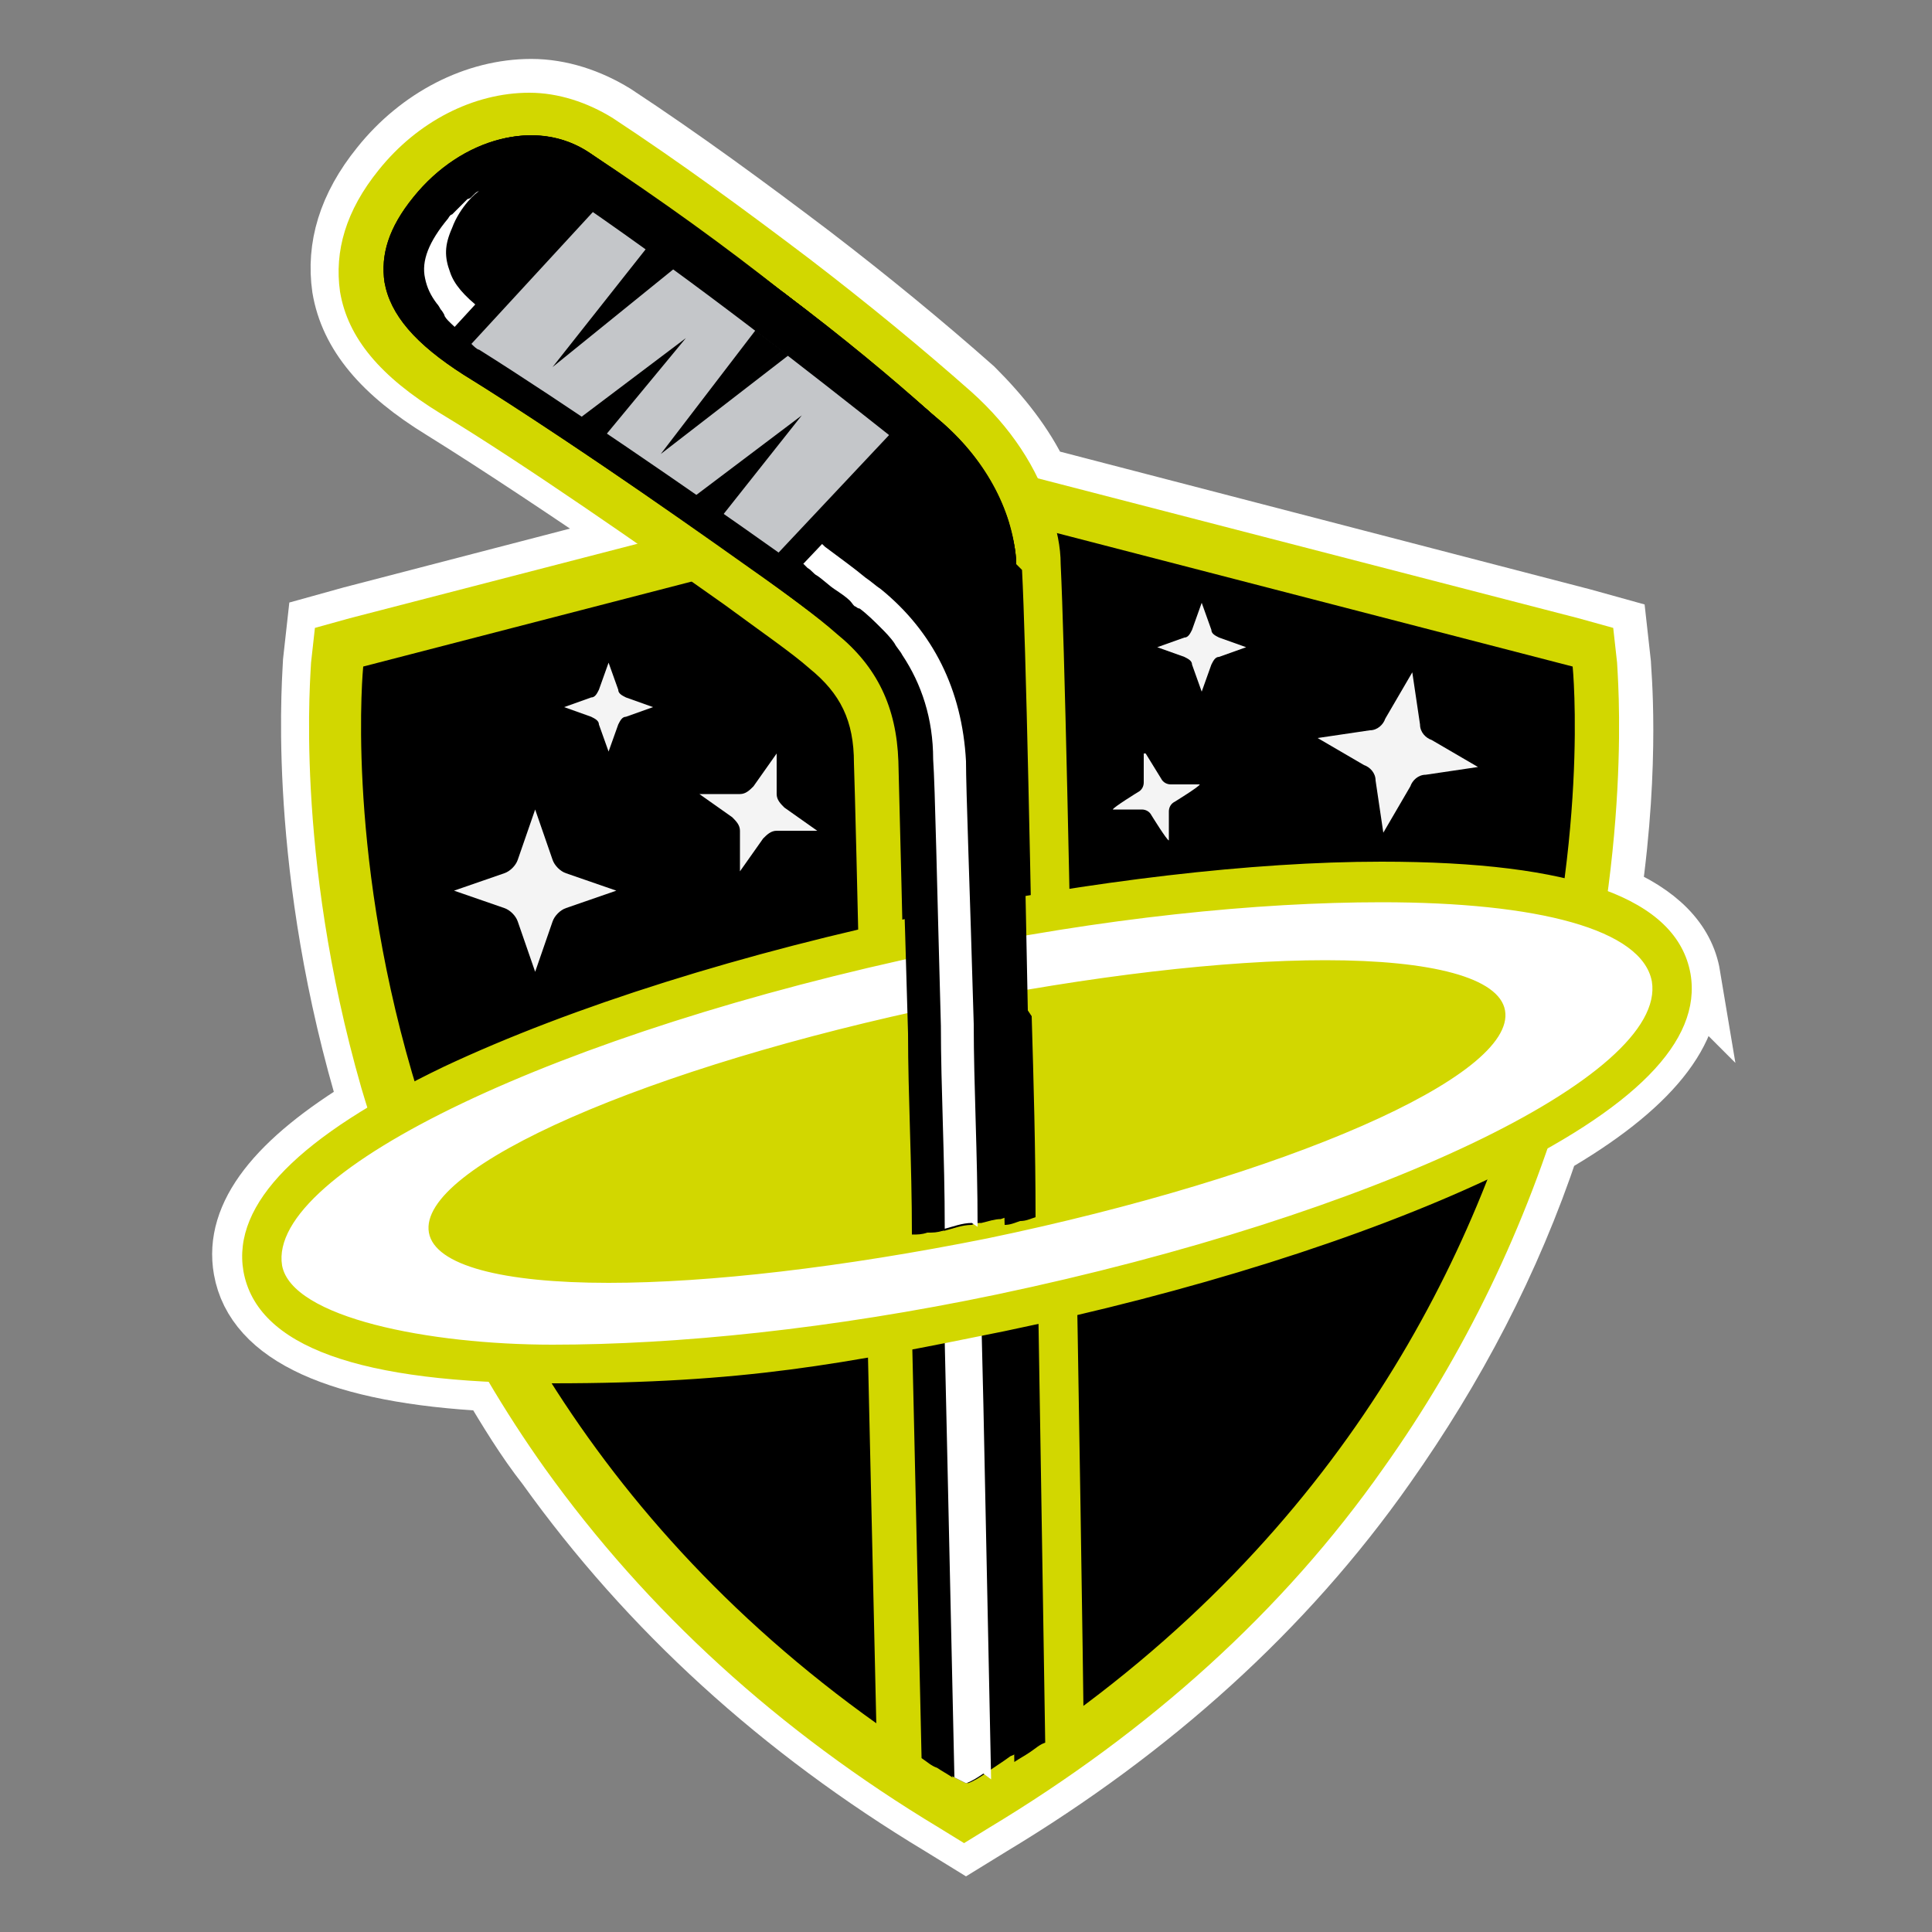
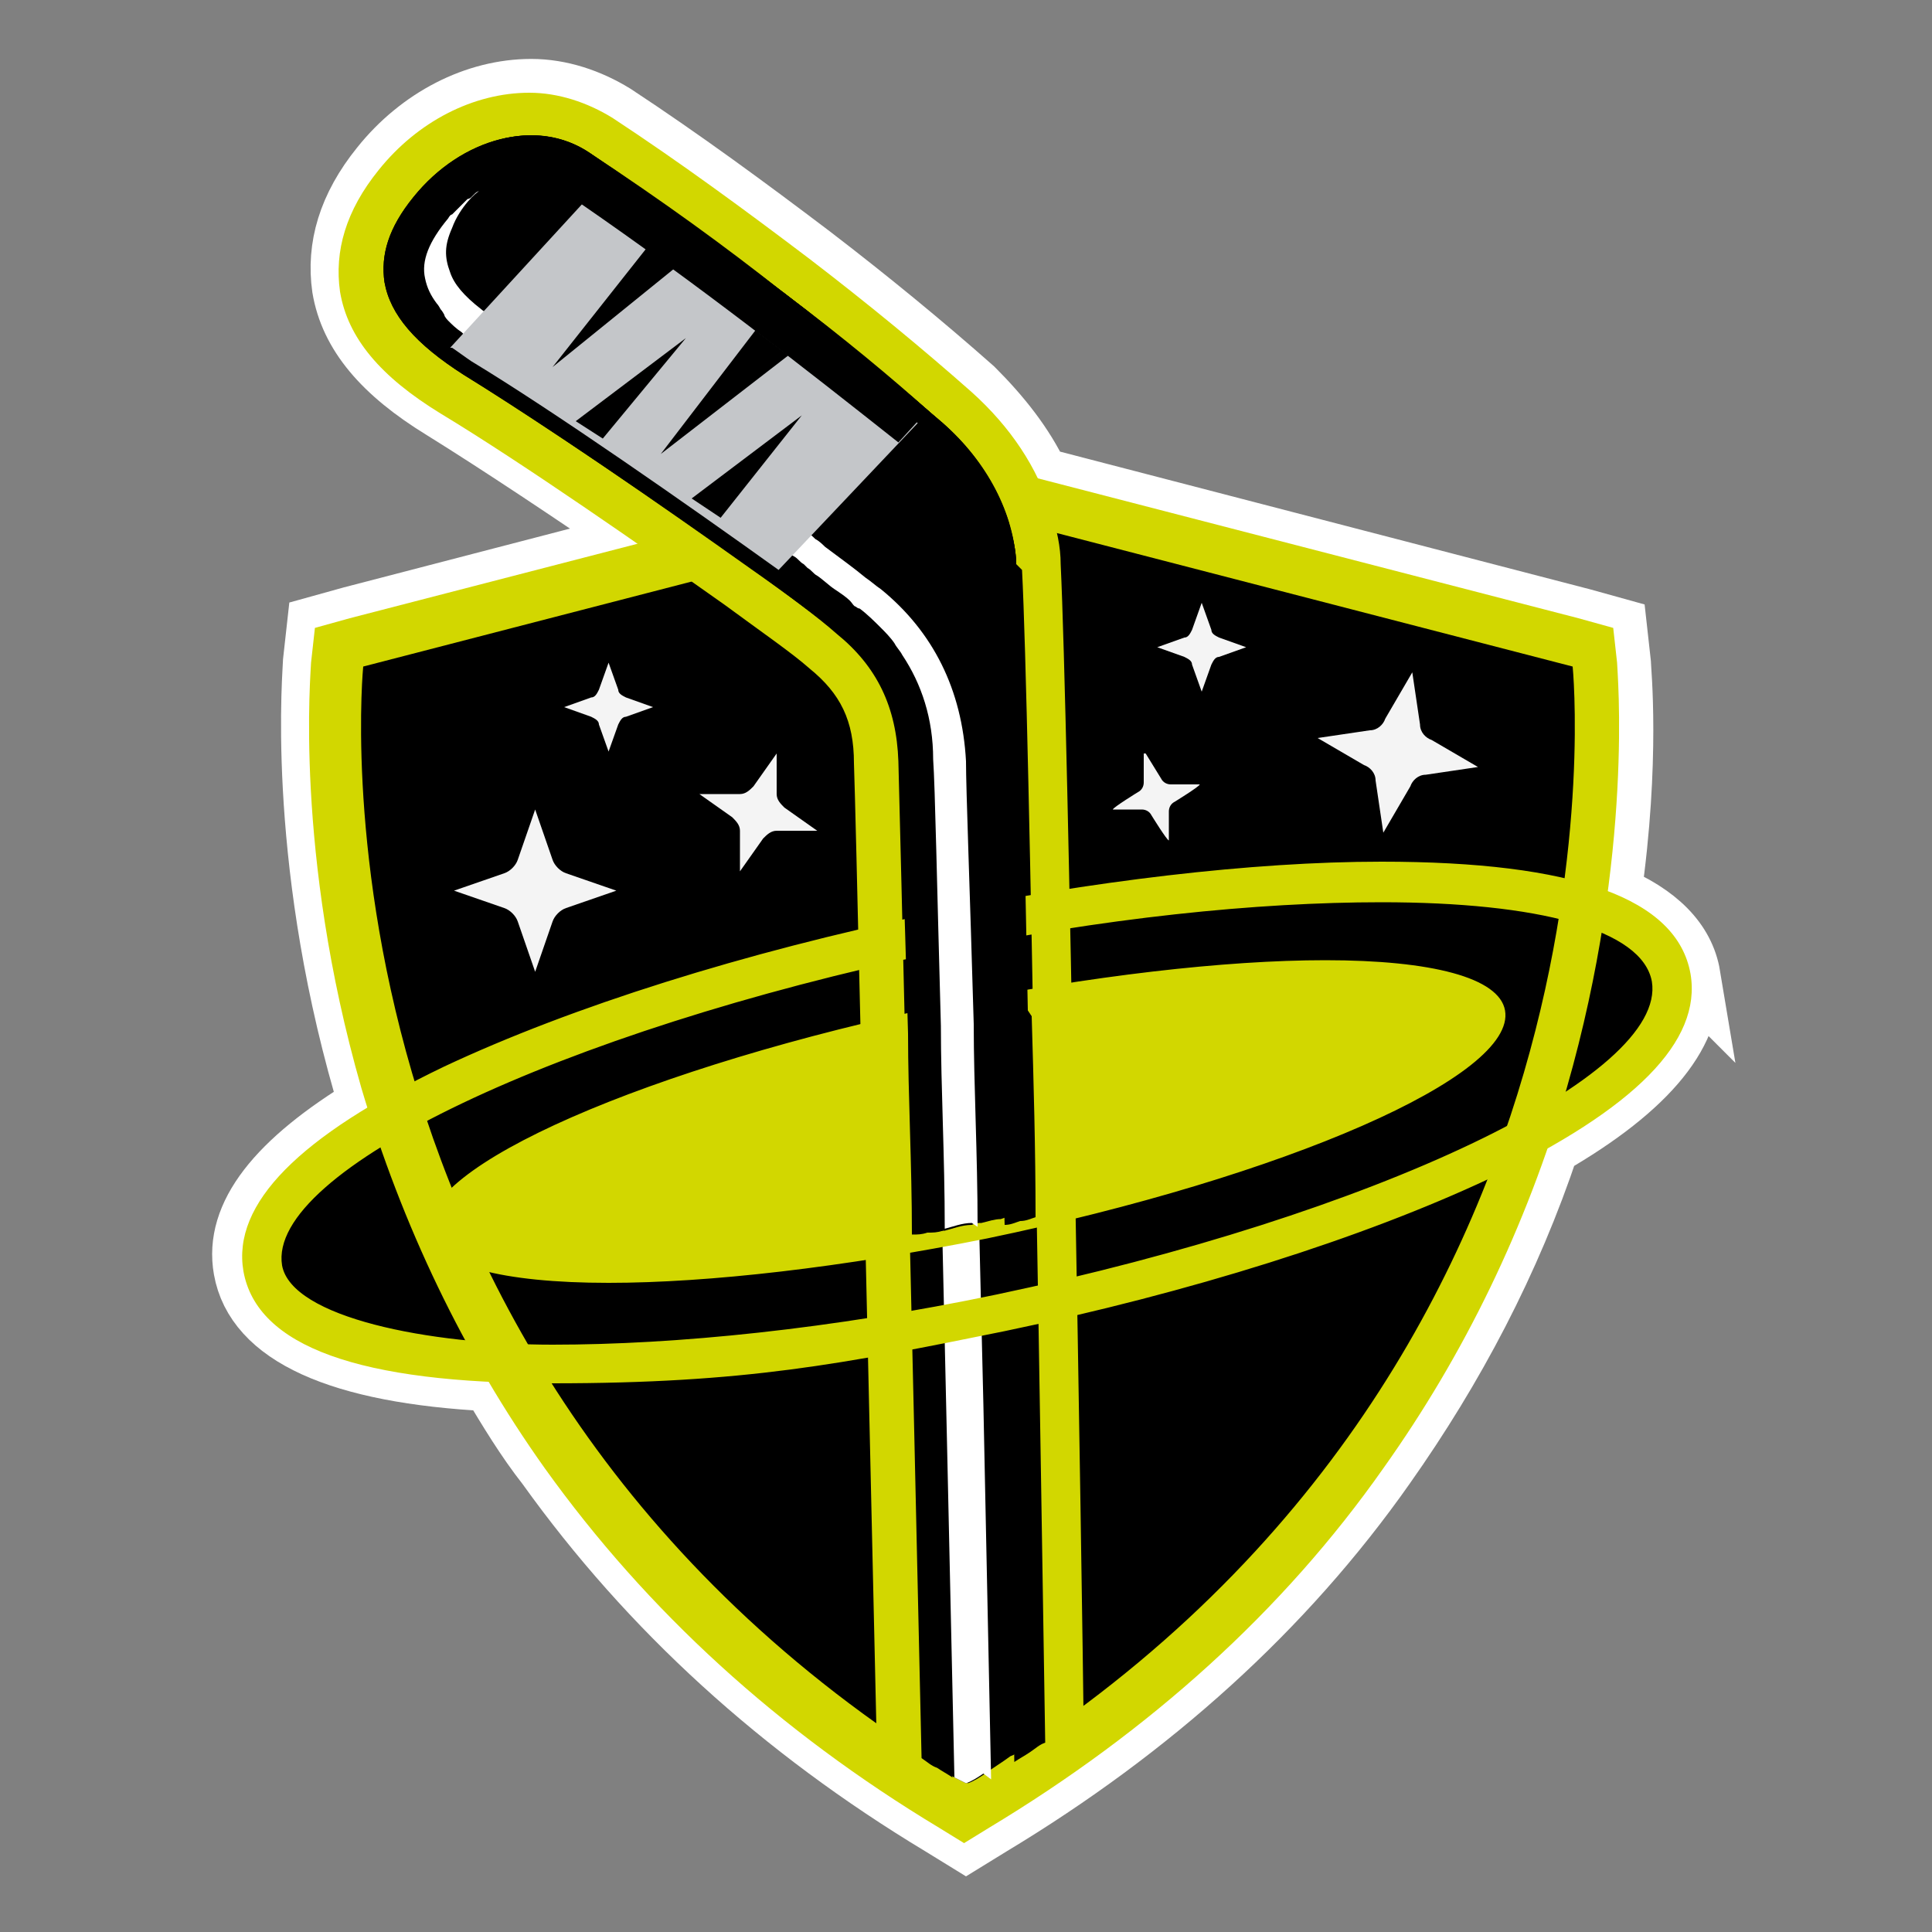
<svg xmlns="http://www.w3.org/2000/svg" id="Layer_1" viewBox="0 0 100 100">
  <rect x="0" y="0" width="100" height="100" fill="#808080" stroke="none" />
  <defs>
    <style>.cls-1{fill:#d2d700;}.cls-1,.cls-2,.cls-3,.cls-4,.cls-5{stroke-width:0px;}.cls-2{fill:#f4f4f4;}.cls-3,.cls-6{fill:#000;}.cls-6{stroke:#fff;stroke-miterlimit:10;stroke-width:3.1px;}.cls-4{fill:#fff;}.cls-5{fill:#c4c6c9;}</style>
  </defs>
  <path class="cls-6" d="M87.5,50.5c-.3-1.8-1.7-3.2-4.1-4.2,1-7,.5-11.7.5-12l-.2-1.8-1.8-.5-28.1-7.3c-.8-1.7-2-3.2-3.4-4.6-2.6-2.3-5.4-4.6-8.4-6.9-3.3-2.5-6.7-5-10.2-7.3-1.3-.8-2.8-1.3-4.3-1.3-2.9,0-5.8,1.5-7.8,4-1.7,2.1-2.3,4.2-2,6.3.4,2.4,2.1,4.4,5.2,6.3,2.9,1.8,6.8,4.4,10.3,6.8l-15,3.9-1.8.5-.2,1.8c0,.4-.9,9.8,2.6,22,.1.4.2.7.3,1-4.8,2.9-7,5.7-6.5,8.5.6,3.4,4.9,5.4,12.8,5.8.9,1.5,1.8,3,2.9,4.4,5.3,7.4,12.1,13.6,20.4,18.6l1.3.8,1.3-.8c8.3-5,15.2-11.2,20.4-18.6,3.6-5.1,6.5-10.6,8.5-16.6,5.2-3,7.6-6,7.2-8.9Z" />
  <path class="cls-3" d="M49.4,93.4c-18.4-11-26.1-26.5-29.3-37.5-3.5-11.9-2.6-21.1-2.6-21.5v-.9c0,0,32.6-8.4,32.6-8.4l32.5,8.4v.9c.1.4,1,9.6-2.5,21.5-3.2,11-10.9,26.4-29.3,37.5l-.7.4-.7-.4Z" />
  <path class="cls-1" d="M50.1,26.4l31.3,8.1s3.7,36.8-31.3,57.8c-35-21-31.3-57.8-31.3-57.8l31.3-8.1M50.1,23.7l-.7.2-31.3,8.1-1.8.5-.2,1.8c0,.4-.9,9.8,2.6,22,2.1,7.1,5.3,13.8,9.5,19.7,5.3,7.4,12.1,13.6,20.4,18.6l1.3.8,1.3-.8c8.3-5,15.2-11.2,20.4-18.6,4.2-5.9,7.4-12.5,9.5-19.7,3.5-12.2,2.6-21.6,2.6-22l-.2-1.8-1.8-.5-31.3-8.1-.7-.2h0Z" />
  <path class="cls-3" d="M49.2,93.1h-.8v-.5c0,0-.2-.1-.3-.2-.3-.2-.6-.4-.8-.5l-.5-.3v-.6c-.5-21.6-1.1-48-1.2-51.6-.1-2.5-1-4.3-2.8-5.8-1-.8-2.5-1.9-4.5-3.3-4.1-2.9-10.5-7.3-14.8-9.9-2.8-1.7-4.3-3.5-4.6-5.5-.3-1.7.3-3.5,1.7-5.3,1.8-2.3,4.4-3.6,6.9-3.6s2.6.4,3.7,1.1c3.4,2.3,6.8,4.7,10.1,7.2,2.9,2.3,5.7,4.6,8.3,6.9,1.8,1.6,3.1,3.5,3.7,5.6.3.8.4,1.7.4,2.5.4,8.3,1.1,55.4,1.2,60.7v.6s-.5.4-.5.4c-.3.2-.5.4-.8.5-.3.2-.5.4-.8.5-.4.3-.9.6-1.4.9-.3.2-.6.4-.9.5l-.6.4s-.8-.5-.9-.5Z" />
  <path class="cls-1" d="M27.5,7c1.1,0,2.1.3,3,.9,3.8,2.5,7.1,4.9,10,7.2,3.4,2.6,6.2,5,8.3,6.8,1.6,1.5,2.8,3.2,3.4,5.1.2.7.4,1.5.4,2.2.4,7.7,1,48.3,1.2,60.7-.3.2-.5.4-.8.5-.3.2-.5.4-.8.5-.4.3-.9.6-1.3.9-.3.2-.6.4-.9.5-.2-.1-.4-.2-.6-.3,0,0,0,0,0,0-.3-.2-.5-.3-.8-.5-.3-.2-.6-.3-.8-.5-.5-22.6-1.1-48.1-1.2-51.6-.1-2.8-1.1-4.9-3.2-6.6-1-.8-2.6-2-4.5-3.4-4.5-3.2-10.8-7.5-14.8-10-2.5-1.5-3.8-3.1-4.1-4.8-.2-1.4.2-2.8,1.5-4.4,1.6-2,3.9-3.2,6-3.2M48.8,94.3s0,0,0,0l1.2.7,1.2-.7c.3-.2.6-.4.9-.5.6-.3,1-.6,1.4-.9.3-.2.6-.4.8-.5.3-.2.5-.4.8-.5l1-.7v-1.2c-.1-8.7-.8-52.6-1.2-60.8,0-.9-.2-1.8-.5-2.7-.7-2.3-2.1-4.4-4.1-6.2-2.6-2.3-5.4-4.6-8.4-6.9-3.3-2.5-6.7-5-10.2-7.3-1.3-.8-2.8-1.3-4.3-1.3h0c-2.9,0-5.8,1.5-7.8,4-1.7,2.1-2.3,4.2-2,6.3.4,2.4,2.1,4.4,5.2,6.3,4.3,2.6,10.6,7,14.7,9.9,1.9,1.4,3.5,2.5,4.4,3.3,1.6,1.3,2.3,2.7,2.3,4.9.1,2.8.5,20.6,1.2,51.6v1.2s1,.7,1,.7c.2.1.4.3.6.4" />
  <path class="cls-3" d="M53.1,90.4c-.3.2-.5.4-.8.5-.4.3-.9.6-1.3.9-.3.2-.6.4-.9.5-.2-.1-.4-.2-.6-.3,0,0,0,0,0,0-.3-.2-.5-.3-.8-.5-.5-22.8-1.1-48.6-1.2-52.2-.1-3-1.2-5.3-3.5-7.2-.7-.6-1.8-1.4-3-2.3-.2-.1-.3-.3-.5-.4-.2-.1-.3-.2-.5-.3-.3-.2-.6-.4-.9-.6-.3-.2-.5-.4-.8-.6-.2-.2-.4-.3-.7-.5-.3-.2-.7-.5-1-.7-.3-.2-.7-.5-1-.7-.4-.2-.7-.5-1.1-.8-.3-.2-.6-.4-.9-.6,0,0,0,0-.1,0-.3-.2-.5-.4-.8-.5,0,0-.2-.1-.3-.2-.2-.2-.4-.3-.7-.5-2.1-1.4-4.1-2.8-5.9-3.9-.4-.3-.9-.6-1.3-.8-.6-.4-1.1-.7-1.6-1.1-2.8-2.3-2.8-4.4-.8-6.9,2.1-2.6,5.5-3.7,8-2.1.2.1.4.3.7.4.2.1.3.2.5.3h0s0,0,0,0c0,0,0,0,0,0,0,0,0,0,0,0,.2.1.4.3.6.4.5.3,1,.7,1.5,1,.3.2.6.4.9.6.4.3.8.6,1.2.8.4.3.7.5,1.1.8h0c.3.2.6.5.9.7,0,0,.1,0,.2.1.9.7,1.8,1.4,2.7,2,.2.1.3.3.5.4.2.1.3.3.5.4.2.2.4.3.6.5.6.5,1.2,1,1.8,1.4,1.2,1,2.4,2,3.4,2.9.1.1.3.2.4.3t0,0c.2.1.3.3.5.4,0,0,.2.1.3.2,1.4,1.3,2.4,2.8,3,4.3.3.8.5,1.7.5,2.5.4,7.8,1.1,49.5,1.2,61.2Z" />
  <path class="cls-3" d="M52.6,29.2c0-.7-.2-1.5-.4-2.2-.6-1.9-1.8-3.7-3.4-5.1-2.1-1.8-4.9-4.2-8.3-6.8-2.9-2.2-6.3-4.7-10-7.2-2.7-1.8-6.6-.8-9.1,2.3-1.3,1.6-1.7,3-1.5,4.4.3,1.7,1.6,3.2,4.1,4.8,4.1,2.5,10.3,6.8,14.8,10,2,1.4,3.6,2.6,4.5,3.4,2.1,1.7,3.1,3.8,3.2,6.6.1,3.5.7,29,1.2,51.6.3.2.5.4.8.5.3.2.5.3.8.5-.5-22.9-1.1-49.1-1.2-52.7,0-2.1-.6-3.9-1.6-5.4-.1-.2-.3-.4-.4-.6-.1-.1-.2-.3-.3-.4-.1-.1-.2-.3-.4-.4-.3-.3-.7-.7-1.1-1,0,0-.1,0-.2-.1-.1,0-.2-.2-.3-.3-.2-.2-.5-.4-.8-.6-.3-.2-.6-.5-.9-.7h0c-.2-.1-.3-.2-.5-.4h0c0,0-.1-.1-.2-.2-.2-.1-.3-.3-.5-.4,0,0,0,0,0,0-.2-.1-.3-.2-.5-.4,0,0,0,0-.1,0,0,0,0,0,0,0-.9-.6-1.8-1.3-2.7-1.9h0c-.4-.3-.9-.6-1.3-.9h0c-.5-.4-1.1-.7-1.6-1.1h0c-.4-.2-.7-.5-1.1-.7-.2-.2-.5-.3-.7-.5-.2-.2-.5-.3-.7-.5-.2-.1-.4-.2-.5-.4-.4-.3-.8-.6-1.2-.8,0,0,0,0-.1,0h0s0,0,0,0c-1.9-1.3-3.8-2.5-5.3-3.4-.1,0-.3-.2-.4-.2,0,0,0,0,0,0h0c-.2-.1-.4-.2-.5-.4-.2-.1-.4-.3-.5-.4h0c-.3-.2-.5-.4-.7-.6,0,0-.2-.2-.2-.3-.3-.3-.5-.7-.7-1,0,0,0-.2-.1-.3,0-.2-.1-.3-.1-.5-.2-.9.2-1.9,1.2-3.1,0,0,.1-.2.2-.2,0,0,.1-.1.2-.2h0c0,0,.1-.1.2-.2,0,0,.1-.1.2-.2s.1-.1.2-.2c0,0,0,0,0,0,0,0,.1,0,.2-.1,0,0,0,0,0,0,0,0,.1-.1.2-.2,0,0,.1-.1.2-.1,0,0,0,0,0,0,1.7-1.2,3.8-1.4,5.3-.4.2.1.4.2.5.4.1,0,.3.2.4.3,0,0,0,0,0,0,0,0,0,0,.1,0h0c.2.1.4.2.5.4,0,0,0,0,0,0,6.5,4.4,11.7,8.6,15.2,11.7.2.1.3.3.5.4t0,0h0c.2.1.3.3.5.4,0,0,.2.2.3.2,1.1,1,2,2.2,2.6,3.4.4.9.6,1.8.7,2.8.4,7.9,1.1,50.7,1.2,61.6.3-.2.5-.3.8-.5.3-.2.5-.4.8-.5-.2-12.4-.8-53-1.2-60.7Z" />
  <path class="cls-4" d="M50.9,91.8c-.3.2-.6.4-.9.5-.2-.1-.4-.2-.6-.3-.5-22.9-1.1-49.1-1.2-52.7,0-2.1-.6-3.9-1.6-5.4-.1-.2-.3-.4-.4-.6-.1-.1-.2-.3-.3-.4-.1-.1-.2-.3-.4-.4-.3-.3-.7-.7-1.1-1,0,0-.1,0-.2-.1-.1,0-.2-.2-.3-.3-.2-.2-.5-.4-.8-.6-.3-.2-.6-.5-.9-.7h0c-.2-.1-.3-.3-.5-.4h0c0,0-.1-.1-.2-.2-.2-.1-.3-.3-.5-.4,0,0,0,0,0,0,0,0,0,0,0,0-.2-.1-.3-.2-.5-.4,0,0,0,0-.1,0,0,0,0,0,0,0-.8-.6-1.8-1.3-2.7-1.9-.4-.3-.9-.6-1.3-.9h0c-.5-.4-1.1-.7-1.6-1.1h0c-.4-.2-.7-.5-1.1-.7-.2-.2-.5-.3-.7-.5-.2-.2-.5-.3-.7-.5-.2-.1-.4-.2-.5-.4-.4-.3-.8-.6-1.2-.8,0,0,0,0-.1,0h0c-1.9-1.3-3.8-2.5-5.3-3.4-.1,0-.3-.2-.4-.2,0,0,0,0,0,0h0c-.2-.1-.4-.2-.5-.4-.2-.1-.4-.3-.5-.4h0c-.3-.2-.5-.4-.7-.6,0,0-.2-.2-.2-.3-.3-.3-.5-.7-.7-1,0,0,0-.2-.1-.3,0-.2-.1-.3-.1-.5-.2-.9.2-1.9,1.2-3.1,0,0,.1-.2.2-.2,0,0,.1-.1.2-.2h0c0,0,.1-.1.2-.2,0,0,.1-.1.2-.2s.1-.1.2-.2c0,0,0,0,0,0,0,0,.1,0,.2-.1,0,0,0,0,0,0,0,0,.1-.1.2-.2,0,0,.1-.1.2-.1-.1,0-1,.8-1.4,1.9-.4.9-.4,1.5-.1,2.3.2.6.7,1.2,1.6,1.9,0,0,0,0,0,0,.1.1.3.2.5.3.2.1.4.2.5.4,0,0,.1,0,.2.1.9.6,2,1.2,3.1,2,0,0,0,0,0,0,.8.5,1.7,1.1,2.6,1.7,0,0,0,0,0,0,.3.2.7.4,1,.7.8.5,1.5,1,2.3,1.6,0,0,.1.1.2.2.8.6,1.6,1.1,2.4,1.7.3.2.7.5,1,.7,1.1.7,2,1.4,3,2.1.2.1.4.3.5.4.2.1.4.3.5.4,0,0,.2.1.3.2.7.5,1.3,1,1.9,1.4.3.2.5.4.8.6,2.7,2.2,4.2,5.2,4.4,8.9.1,2.6.4,16.9.8,33.2l.4,19.4Z" />
-   <path class="cls-5" d="M23.4,17.9c.3.2.7.5,1,.7,4.3,2.6,11.3,7.5,15.9,10.8l7.2-7.6c-4.1-3.6-9.7-8-16.3-12.5l-7.9,8.6Z" />
  <path class="cls-3" d="M40.5,15.2c-2.6-2-5.5-4.1-8.8-6.3-.3-.2-.6-.1-.8,0l-7.9,8.6c-.1.1-.2.3-.2.5,0,.2.1.3.3.5.3.2.7.5,1.1.7,4.4,2.7,11.5,7.6,15.9,10.7.3.2.6.2.8,0l7.2-7.6c.1-.1.2-.3.2-.5,0-.2,0-.3-.2-.5-1.9-1.7-4.4-3.8-7.6-6.2ZM40.3,28.5c-4.5-3.2-11.2-7.8-15.5-10.5-.1,0-.3-.2-.4-.3l7-7.6c6.6,4.5,11.9,8.8,15.2,11.7l-6.3,6.7Z" />
  <polygon class="cls-3" points="35.5 17.5 29.8 21.7 31.2 22.7 35.5 17.5" />
  <polygon class="cls-3" points="41.5 21.5 35.8 25.8 37.3 26.8 41.5 21.5" />
  <polygon class="cls-3" points="40.8 18.4 39.1 17.1 34.2 23.5 40.8 18.4" />
  <polygon class="cls-3" points="34.9 13.9 33.6 12.8 28.6 19 34.9 13.9" />
  <path class="cls-3" d="M31.2,9.3l-1.2,1.2c6.1,4.2,11.7,8.6,16.5,12.4l1.1-1.2s-3.6-3.2-7.6-6.3c-4-3.1-8.8-6.2-8.8-6.2Z" />
-   <path class="cls-4" d="M28.6,70.6c-6.4,0-14.3-.9-15-5-1.1-6.4,17.1-13.7,34.7-17.3,8.3-1.7,16.5-2.7,23.2-2.7s14.3.9,15,5c1.1,6.4-17.1,13.7-34.7,17.3-8.3,1.7-16.5,2.7-23.2,2.7h0ZM68.6,50.8c-5.3,0-12.2.8-19.4,2.3-7.4,1.5-14.2,3.6-19.2,5.8-7,3.1-6.8,4.8-6.8,4.8,0,.5,1.7,1.7,8.3,1.7s12.2-.8,19.4-2.3c7.4-1.5,14.2-3.6,19.2-5.8,7-3.1,6.8-4.8,6.8-4.8,0-.5-1.7-1.7-8.3-1.7Z" />
  <path class="cls-1" d="M71.5,46.7c8.1,0,13.5,1.4,14,4.1.8,4.9-14.4,12.1-33.9,16.2-8.6,1.8-16.6,2.6-23,2.6s-13.5-1.4-14-4.1c-.8-4.9,14.4-12.1,33.9-16.2,8.6-1.8,16.6-2.6,23-2.6M31.5,66.4c5.2,0,12.1-.8,19.6-2.3,15.4-3.2,27.4-8.4,26.8-11.8-.3-1.7-3.8-2.6-9.3-2.6-5.2,0-12.1.8-19.6,2.3-15.4,3.2-27.4,8.4-26.8,11.8.3,1.7,3.8,2.6,9.3,2.6M71.5,44.6c-6.7,0-15,1-23.4,2.7-9.6,2-18.5,4.8-25.1,7.9-7.5,3.6-11,7.1-10.4,10.6.7,3.9,6,5.8,16,5.8s15-1,23.4-2.7c9.6-2,18.5-4.8,25.1-7.9,7.5-3.6,11-7.1,10.4-10.6-.7-3.9-6-5.8-16-5.8h0ZM24.4,63.5c.6-.7,2.5-2.2,7.1-4.1,4.8-2,11.2-3.9,17.9-5.2,7.1-1.5,13.9-2.3,19.1-2.3,4.3,0,6.4.6,7.1.9-.6.7-2.5,2.2-7.1,4.1-4.8,2-11.2,3.9-17.9,5.2-7.1,1.5-13.9,2.3-19.1,2.3s-6.4-.6-7.1-.9h0Z" />
  <ellipse class="cls-1" cx="49.9" cy="58.1" rx="26.4" ry="5.2" transform="translate(-10.1 10.5) rotate(-10.9)" />
  <path class="cls-2" d="M27.7,41.9l.9,2.6c.1.3.4.6.7.7l2.6.9-2.6.9c-.3.1-.6.4-.7.7l-.9,2.6-.9-2.6c-.1-.3-.4-.6-.7-.7l-2.6-.9,2.6-.9c.3-.1.6-.4.7-.7l.9-2.6Z" />
  <path class="cls-2" d="M73.1,34.8l.4,2.7c0,.4.3.7.6.8l2.4,1.4-2.7.4c-.4,0-.7.3-.8.6l-1.4,2.4-.4-2.7c0-.4-.3-.7-.6-.8l-2.4-1.4,2.7-.4c.4,0,.7-.3.8-.6l1.4-2.4Z" />
  <path class="cls-2" d="M31.5,34.3l.5,1.4c0,.2.2.3.4.4l1.4.5-1.4.5c-.2,0-.3.2-.4.4l-.5,1.4-.5-1.4c0-.2-.2-.3-.4-.4l-1.4-.5,1.4-.5c.2,0,.3-.2.4-.4l.5-1.4Z" />
  <path class="cls-2" d="M62.2,31.2l.5,1.4c0,.2.2.3.4.4l1.4.5-1.4.5c-.2,0-.3.2-.4.4l-.5,1.4-.5-1.4c0-.2-.2-.3-.4-.4l-1.4-.5,1.4-.5c.2,0,.3-.2.4-.4l.5-1.4Z" />
  <path class="cls-2" d="M59.3,39l.8,1.3c.1.2.3.3.5.3h1.5c0,.1-1.3.9-1.3.9-.2.1-.3.3-.3.5v1.5c-.1,0-.9-1.3-.9-1.3-.1-.2-.3-.3-.5-.3h-1.5c0-.1,1.3-.9,1.3-.9.2-.1.3-.3.3-.5v-1.5Z" />
  <path class="cls-2" d="M40.2,39v2.1c0,.3.2.5.4.7l1.7,1.2h-2.1c-.3,0-.5.2-.7.4l-1.2,1.7v-2.1c0-.3-.2-.5-.4-.7l-1.7-1.2h2.1c.3,0,.5-.2.7-.4l1.2-1.7Z" />
  <path class="cls-3" d="M52.6,62.9c-.3,0-.5.1-.8.2-.3,0-.6.1-1,.2-.2,0-.3,0-.5.1-.5,0-1,.2-1.4.3,0,0,0,0,0,0-.3,0-.5,0-.8.1,0-3.8-.2-7.3-.2-10.5-.2-7.2-.3-12.5-.4-14-.1-3-1.2-5.3-3.5-7.2-.7-.6-1.8-1.4-3-2.3h0c-.2-.1-.3-.3-.5-.4-1.1-.8-2.4-1.7-3.8-2.7-.3-.2-.7-.5-1-.7-.7-.5-1.4-1-2.1-1.5-.6-.4-1.2-.8-1.7-1.2-.5-.4-1.1-.7-1.6-1.1-.3-.2-.6-.4-.9-.6-.6-.4-1.1-.7-1.6-1.1-.1,0-.2-.1-.3-.2-.2-.1-.3-.2-.5-.3,0,0,0,0,0,0-.1,0-.3-.2-.4-.3-.6-.4-1.2-.8-1.7-1.1-.6-.4-1.1-.7-1.6-1.1-2.8-2.3-2.8-4.4-.8-6.9,2.1-2.6,5.5-3.7,8-2.1.2.1.4.3.7.4.2.1.3.2.5.3h0s0,0,0,0c0,0,0,0,0,0,.4.2.7.5,1.1.7,2.2,1.5,4.2,3,6.2,4.4.6.5,1.2.9,1.8,1.4.6.4,1.1.9,1.6,1.3.4.3.8.6,1.2,1,0,0,0,0,.1,0,.2.1.3.3.5.4.2.1.3.2.5.4,1.2,1,2.3,1.9,3.3,2.8h0s0,0,0,0h0c.2.1.3.3.5.4,0,0,.2.1.3.2,2.2,2,3.4,4.5,3.5,6.7.2,3.3.4,12.6.6,23.2,0,3.4.1,6.9.2,10.5Z" />
  <path class="cls-3" d="M53.2,52.3c-.2-10.5-.4-19.8-.6-23.1-.1-2.6-1.5-5.3-3.8-7.3-2.1-1.8-4.9-4.2-8.3-6.8-2.9-2.2-6.3-4.7-10-7.2-2.7-1.8-6.6-.8-9.1,2.3-1.3,1.6-1.7,3-1.5,4.4.3,1.7,1.6,3.2,4.1,4.8,5.8,3.6,16.2,10.8,19.4,13.4,2.1,1.7,3.1,3.8,3.2,6.6,0,1.5.2,6.8.4,14.1,0,3.2.2,6.7.2,10.4.3,0,.5,0,.8-.1.3,0,.5,0,.8-.1,0-3.8-.2-7.3-.2-10.5-.2-7.2-.3-12.4-.4-13.8,0-2.1-.6-3.9-1.6-5.4-.1-.2-.3-.4-.4-.6-.2-.3-.5-.6-.7-.8-.3-.3-.7-.7-1.1-1,0,0-.1,0-.2-.1-.1,0-.2-.2-.3-.3-.2-.2-.5-.4-.8-.6-.3-.2-.6-.5-.9-.7h0c-.2-.1-.3-.2-.5-.4h0c0,0-.1-.1-.2-.2-.2-.1-.3-.3-.5-.4-.2-.1-.3-.3-.5-.4,0,0,0,0-.1,0h0c-.9-.6-1.8-1.3-2.7-1.9-.4-.3-.9-.6-1.3-.9h0c-.5-.4-1.1-.7-1.6-1.1,0,0,0,0,0,0-.4-.2-.7-.5-1.1-.7-.2-.2-.5-.3-.7-.5-.2-.2-.5-.3-.7-.5-.2-.1-.4-.2-.5-.4,0,0,0,0,0,0-.4-.3-.8-.5-1.2-.8,0,0,0,0-.1,0h0c-1.9-1.3-3.8-2.5-5.3-3.4-.1,0-.3-.2-.4-.2,0,0,0,0,0,0h0c-.2-.1-.4-.2-.5-.4-.2-.1-.4-.3-.5-.4h0c-.3-.2-.5-.4-.7-.6,0,0-.2-.2-.2-.3,0,0-.2-.2-.2-.3,0,0-.1-.2-.2-.3-.3-.4-.5-.8-.6-1.3-.2-.9.2-1.9,1.2-3.1,0,0,.1-.2.2-.2,0,0,.1-.1.2-.2,0,0,0,0,0,0,0,0,.1-.1.2-.2,0,0,.1-.1.2-.2,0,0,.1-.1.2-.2,0,0,0,0,0,0,0,0,.1,0,.2-.1,0,0,0,0,0,0,0,0,.1-.1.2-.2,0,0,.1-.1.2-.1,0,0,0,0,0,0,1.7-1.2,3.8-1.4,5.3-.4.2.1.4.2.5.4.1,0,.3.2.4.3,0,0,0,0,.1,0,.2.1.4.2.5.4,6.5,4.4,11.7,8.6,15.2,11.7h0c.2.1.3.3.5.4t0,0c.2.1.3.3.5.4,0,0,.2.2.3.2,1.9,1.7,3.1,4,3.2,6.2.2,3.3.4,12.7.6,23.3,0,3.4.1,7,.2,10.5.3,0,.5-.1.8-.2.3,0,.5-.1.8-.2,0-3.5-.1-7-.2-10.4Z" />
  <path class="cls-4" d="M50.3,63.3c-.5,0-1,.2-1.4.3,0-3.8-.2-7.3-.2-10.5-.2-7.2-.3-12.4-.4-13.8,0-2.1-.6-3.9-1.6-5.4-.1-.2-.3-.4-.4-.6-.2-.3-.5-.6-.7-.8-.3-.3-.7-.7-1.1-1,0,0-.1,0-.2-.1-.1,0-.2-.2-.3-.3-.2-.2-.5-.4-.8-.6-.3-.2-.6-.5-.9-.7h0c-.2-.1-.3-.3-.5-.4h0c0,0-.1-.1-.2-.2-.2-.1-.3-.3-.5-.4-.2-.1-.3-.2-.5-.4,0,0,0,0-.1,0h0c-.8-.6-1.8-1.3-2.7-1.9-.4-.3-.9-.6-1.3-.9h0c-.5-.4-1.1-.7-1.6-1.1,0,0,0,0,0,0-.4-.2-.7-.5-1.1-.7-.2-.2-.5-.3-.7-.5-.2-.2-.5-.3-.7-.5-.2-.1-.4-.2-.5-.4,0,0,0,0,0,0-.4-.3-.8-.5-1.2-.8,0,0,0,0-.1,0h0c-1.9-1.3-3.8-2.5-5.3-3.4-.1,0-.3-.2-.4-.2,0,0,0,0,0,0h0c-.2-.1-.4-.2-.5-.4-.2-.1-.4-.3-.5-.4h0c-.3-.2-.5-.4-.7-.6,0,0-.2-.2-.2-.3,0,0-.1-.2-.2-.3,0,0-.1-.2-.2-.3-.3-.4-.5-.8-.6-1.3-.2-.9.2-1.9,1.2-3.1,0,0,.1-.2.2-.2,0,0,.1-.1.2-.2,0,0,0,0,0,0,0,0,.1-.1.2-.2,0,0,.1-.1.2-.2,0,0,.1-.1.2-.2,0,0,0,0,0,0,0,0,.1,0,.2-.1,0,0,0,0,0,0,0,0,.1-.1.2-.2,0,0,.1-.1.2-.1-.1,0-1,.8-1.4,1.9-.4.9-.4,1.5-.1,2.3.2.6.7,1.2,1.6,1.9h0s0,0,0,0c.1.1.3.2.5.3.2.1.4.2.5.4,0,0,0,0,0,0,0,0,.1,0,.2.1.9.6,2,1.2,3.1,2,0,0,0,0,0,0,.8.5,1.7,1.1,2.6,1.7.3.2.7.4,1,.7h0c.8.5,1.5,1,2.3,1.6,0,0,.1.1.2.2.8.6,1.6,1.1,2.4,1.7.3.2.7.5,1,.7,1.1.7,2,1.4,3,2.1.2.1.4.3.5.4.2.1.4.3.5.4.8.6,1.5,1.1,2.1,1.6.3.2.5.4.8.6,2.7,2.2,4.2,5.2,4.4,8.9,0,1.5.2,6.6.4,13.6,0,3.2.2,6.7.2,10.5Z" />
  <path class="cls-5" d="M23.4,18c.3.2.7.5,1,.7,4.3,2.6,11.3,7.5,15.9,10.8l7.2-7.6c-4.1-3.6-9.7-8-16.3-12.5l-7.9,8.6Z" />
-   <path class="cls-3" d="M40.5,15.2c-2.6-2-5.5-4.1-8.8-6.3-.3-.2-.6-.1-.8,0l-7.9,8.6c-.1.1-.2.3-.2.5,0,.2.1.3.3.5.3.2.7.5,1.1.7,4.4,2.7,11.5,7.6,15.9,10.7.3.2.6.2.8,0l7.2-7.6c.1-.1.2-.3.2-.5,0-.2,0-.3-.2-.5-1.9-1.7-4.4-3.8-7.6-6.2ZM40.3,28.6c-4.5-3.2-11.2-7.8-15.5-10.5-.1,0-.3-.2-.4-.3l7-7.6c6.6,4.5,11.9,8.8,15.2,11.7l-6.3,6.7Z" />
  <polygon class="cls-3" points="35.5 17.5 29.8 21.8 31.2 22.7 35.5 17.5" />
  <polygon class="cls-3" points="41.5 21.5 35.8 25.8 37.3 26.8 41.5 21.5" />
  <polygon class="cls-3" points="40.8 18.4 39.1 17.1 34.2 23.5 40.8 18.4" />
  <polygon class="cls-3" points="34.9 13.9 33.5 12.8 28.6 19 34.9 13.9" />
  <path class="cls-3" d="M31.2,9.3l-1.2,1.2c6.1,4.2,11.7,8.6,16.5,12.4l1.1-1.2s-3.6-3.2-7.6-6.3c-4-3.1-8.8-6.2-8.8-6.2Z" />
</svg>